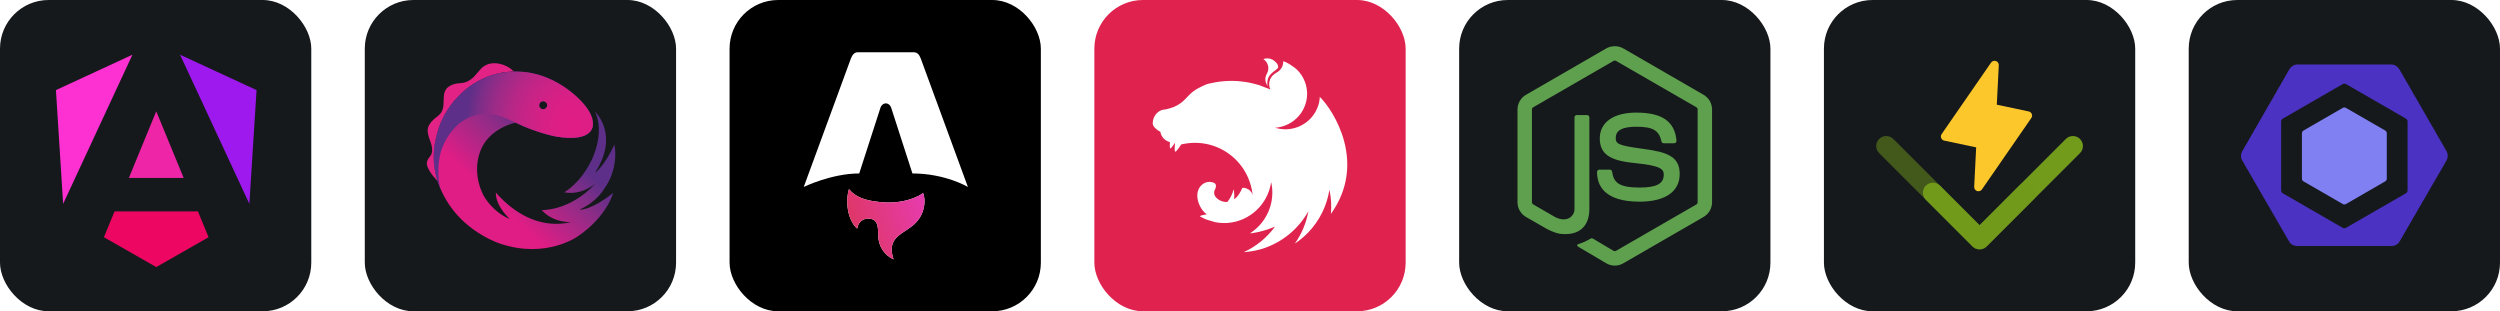
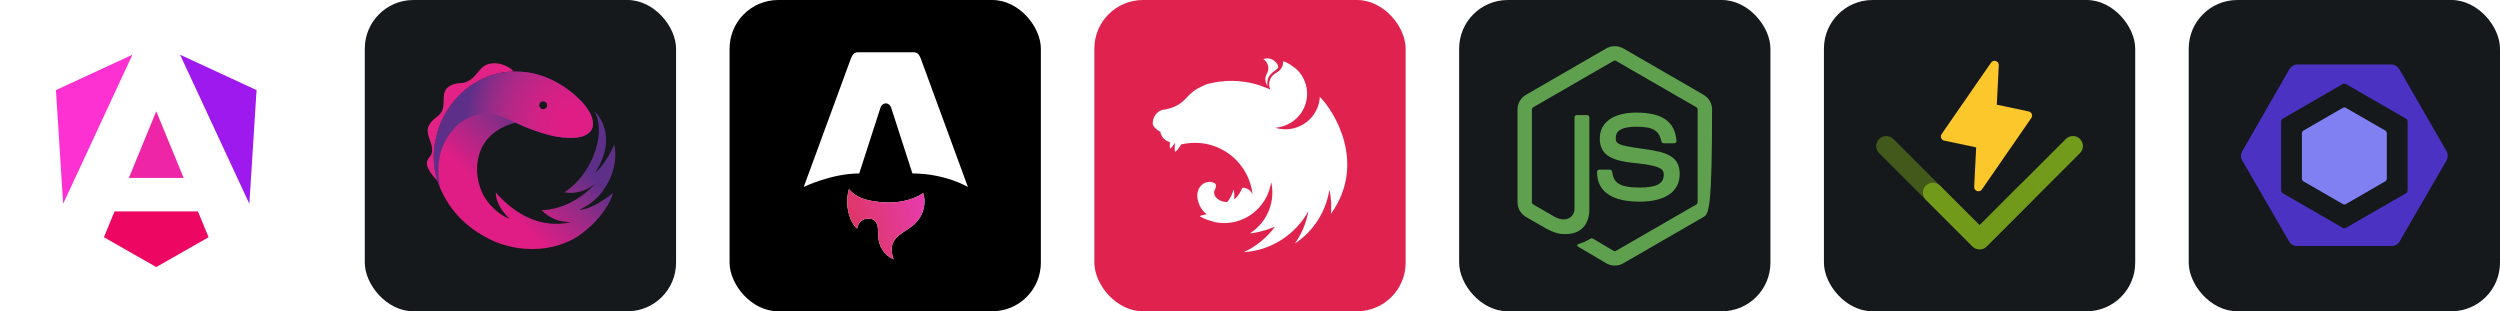
<svg xmlns="http://www.w3.org/2000/svg" width="385.5" height="48" viewBox="0 0 2056 256" fill="none" version="1.1">
  <defs>
    <linearGradient id="icon_1_linearGradient1" x1="69.499" y1="192.625" x2="149.155" y2="108.578" gradientUnits="userSpaceOnUse">
      <stop stop-color="#E01D84" />
      <stop offset="0.401" stop-color="#DF1D85" />
      <stop offset="0.77" stop-color="#932C87" />
      <stop offset="1" stop-color="#5D2F88" />
    </linearGradient>
    <radialGradient id="icon_1_radialGradient1" cx="0" cy="0" r="1" gradientUnits="userSpaceOnUse" gradientTransform="translate(171.215 102.819) rotate(0.184) scale(87.971 98.78)">
      <stop stop-color="#E01D84" />
      <stop offset="0.139" stop-color="#DE1E85" />
      <stop offset="0.285" stop-color="#D62085" />
      <stop offset="0.434" stop-color="#C92386" />
      <stop offset="0.586" stop-color="#B72786" />
      <stop offset="0.739" stop-color="#9D2B87" />
      <stop offset="0.891" stop-color="#7C2E88" />
      <stop offset="1" stop-color="#5D2F88" />
    </radialGradient>
    <linearGradient id="icon_1_linearGradient3" x1="92.698" y1="79.88" x2="125.799" y2="79.88" gradientUnits="userSpaceOnUse">
      <stop stop-color="#E01D84" />
      <stop offset="0.238" stop-color="#DA1E85" />
      <stop offset="0.658" stop-color="#C72085" />
      <stop offset="0.999" stop-color="#B52284" />
    </linearGradient>
    <linearGradient id="icon_2_linearGradient" x1="61" y1="213.286" x2="233.923" y2="154.438" gradientUnits="userSpaceOnUse">
      <stop stop-color="#D83333" />
      <stop offset="1" stop-color="#F041FF" />
    </linearGradient>
  </defs>
  <g transform="translate(0, 0)">
    <svg width="256" height="256" title="AngularJS" viewBox="0 0 256 256" fill="none" id="angularjs">
      <style>
#angularjs {
    rect {fill: #15191C}

    @media (prefers-color-scheme: light) {
        rect {fill: #F4F2ED}
    }
}
</style>
-       <rect width="256" height="256" rx="40" fill="#15191C" />
      <path d="M148.087 45L205.077 167.641L211 74.097L148.087 45Z" fill="#9E19ED" />
      <path d="M162.788 173.871H94.212L85.457 195.086L128.5 219.628L171.543 195.086L162.788 173.871Z" fill="#ED0762" />
      <path d="M105.964 146.355H151.06L128.5 91.536L105.964 146.355Z" fill="#ED25A6" />
      <path d="M108.913 45L46 74.097L51.923 167.641L108.913 45Z" fill="#FD30D1" />
    </svg>
  </g>
  <g transform="translate(300, 0)">
    <svg width="256" height="256" title="RxJS" viewBox="0 0 256 256" fill="none" id="rxjs">
      <style>
#rxjs {
    rect {fill: #15191C}

    @media (prefers-color-scheme: light) {
        rect {fill: #F4F2ED}
    }
}
</style>
      <rect width="256" height="256" rx="40" fill="#15191C" />
      <path d="M59.932 148.921C56.754 139.02 55.837 128.569 57.67 117.812C58.465 113.351 59.687 109.072 61.032 104.733C61.032 104.733 69.466 77.047 98.008 64.395C98.008 64.395 107.848 59.2 122.639 58.834C122.639 58.834 120.622 56.878 119.338 56.022C112.371 51.377 101.981 49.849 95.686 56.389C93.791 58.345 92.202 60.484 90.43 62.44C88.413 64.64 85.968 66.473 83.157 67.512C80.712 68.429 78.267 68.246 75.761 68.674C73.194 69.101 70.566 70.018 68.488 71.668C66.227 73.502 65.31 75.947 65.066 78.758C64.821 80.958 64.882 83.22 64.76 85.42C64.454 91.898 62.377 93.732 57.732 97.338C55.776 98.805 54.126 100.76 52.903 102.838C49.236 109.317 55.103 116.04 55.409 122.579C55.47 123.924 55.348 125.269 54.859 126.552C54.37 127.958 53.392 128.875 52.598 130.036C51.498 131.564 50.764 133.397 51.07 135.292C51.375 137.187 52.353 138.959 53.27 140.609C55.042 143.543 57.243 146.171 59.565 148.677C59.687 148.677 59.81 148.799 59.932 148.921Z" fill="#E32286" />
      <path d="M176.545 172.391C190.602 166.279 196.591 155.705 196.591 155.705C209.732 137.798 205.27 118.912 205.27 118.912C196.897 137.126 189.257 142.137 189.257 142.137C209.854 110.784 189.38 91.837 189.38 91.837C197.753 109.684 186.629 131.442 186.629 131.442C177.278 151.122 164.016 158.15 164.016 158.15C178.806 160.9 189.685 150.938 189.685 150.938C168.477 173.857 145.497 172.757 145.497 172.757C155.154 183.575 169.638 182.658 169.638 182.658C150.692 187.12 132.907 180.825 118.299 168.662C115.549 166.401 112.921 163.956 110.476 161.328C110.476 161.328 108.276 159.006 107.848 158.395L107.787 158.333C107.482 169.64 119.277 180.153 119.277 180.153C104.487 174.041 97.703 160.778 97.703 160.778C97.703 160.778 87.74 143.787 94.952 124.413C102.164 105.039 123.983 100.883 123.983 100.883C142.013 109.622 157.293 112.373 157.293 112.373C189.502 117.751 187.668 101.983 187.668 101.983C187.974 88.415 167.499 73.991 167.499 73.991C131.012 46.916 98.008 64.395 98.008 64.395C69.466 77.047 61.032 104.733 61.032 104.733C59.687 109.072 58.465 113.351 57.67 117.812C54.553 135.964 59.26 153.138 69.466 168.418C85.357 192.132 111.149 200.321 111.149 200.321C149.347 213.278 175.445 194.21 175.445 194.21C199.464 177.708 204.292 158.639 204.292 158.639C184.918 173.796 176.545 172.391 176.545 172.391ZM146.719 83.22C148.553 83.22 150.02 84.686 150.02 86.52C150.02 88.353 148.553 89.82 146.719 89.82C144.886 89.82 143.419 88.353 143.419 86.52C143.419 84.686 144.886 83.22 146.719 83.22Z" fill="url(#icon_1_linearGradient1)" />
      <path d="M187.607 101.922C187.913 88.353 167.438 73.93 167.438 73.93C130.951 46.916 97.947 64.395 97.947 64.395C69.405 77.047 60.971 104.733 60.971 104.733C59.321 109.439 57.854 116.651 57.854 116.651C56.081 125.697 56.876 134.07 56.876 134.07C57.609 142.076 59.382 147.454 59.382 147.454C61.215 153.2 62.071 154.972 62.071 154.972C62.01 154.789 61.704 153.444 61.704 153.444C61.704 153.444 59.137 141.098 61.521 129.241C61.521 129.241 63.599 116.896 72.033 107.361C72.033 107.361 85.724 87.865 111.21 95.504C111.21 95.504 116.71 97.46 118.605 98.438C120.5 99.355 123.8 100.76 123.8 100.76C141.83 109.5 157.109 112.251 157.109 112.251C189.441 117.69 187.607 101.922 187.607 101.922ZM146.719 89.881C144.886 89.881 143.419 88.415 143.419 86.581C143.419 84.748 144.886 83.281 146.719 83.281C148.553 83.281 150.02 84.748 150.02 86.581C150.02 88.415 148.553 89.881 146.719 89.881Z" fill="url(#icon_1_radialGradient1)" />
      <path d="M125.817 77.352L104.976 70.874C104.853 70.874 104.242 70.568 103.142 70.874C103.142 70.874 90.858 73.991 92.997 80.714C92.997 80.714 94.28 84.931 97.764 89.026L120.683 87.926L125.817 77.352Z" fill="url(#linearGradient2)" />
    </svg>
  </g>
  <g transform="translate(600, 0)">
    <svg width="256" height="256" title="Astro" viewBox="0 0 256 256" fill="none">
      <rect width="256" height="256" rx="40" fill="black" />
      <path d="M104.907 188.04C97.214 181.008 94.969 166.232 98.174 155.528C103.731 162.277 111.431 164.415 119.407 165.621C131.72 167.484 143.813 166.787 155.251 161.159C156.56 160.515 157.769 159.658 159.199 158.79C160.272 161.904 160.551 165.048 160.177 168.247C159.265 176.039 155.387 182.058 149.22 186.621C146.753 188.446 144.144 190.077 141.597 191.798C133.771 197.087 131.654 203.289 134.595 212.309C134.665 212.53 134.727 212.75 134.885 213.286C130.89 211.497 127.971 208.894 125.748 205.471C123.399 201.858 122.282 197.862 122.223 193.538C122.193 191.433 122.193 189.31 121.91 187.235C121.219 182.177 118.845 179.913 114.372 179.782C109.781 179.648 106.15 182.486 105.187 186.956C105.113 187.299 105.007 187.638 104.9 188.036L104.907 188.04Z" fill="white" />
      <path d="M104.907 188.04C97.214 181.008 94.969 166.232 98.174 155.528C103.731 162.277 111.431 164.415 119.407 165.621C131.72 167.484 143.813 166.787 155.251 161.159C156.56 160.515 157.769 159.658 159.199 158.79C160.272 161.904 160.551 165.048 160.177 168.247C159.265 176.039 155.387 182.058 149.22 186.621C146.753 188.446 144.144 190.077 141.597 191.798C133.771 197.087 131.654 203.289 134.595 212.309C134.665 212.53 134.727 212.75 134.885 213.286C130.89 211.497 127.971 208.894 125.748 205.471C123.399 201.858 122.282 197.862 122.223 193.538C122.193 191.433 122.193 189.31 121.91 187.235C121.219 182.177 118.845 179.913 114.372 179.782C109.781 179.648 106.15 182.486 105.187 186.956C105.113 187.299 105.007 187.638 104.9 188.036L104.907 188.04Z" fill="url(#icon_2_linearGradient)" />
      <path d="M61 153.744C61 153.744 83.78 142.647 106.624 142.647L123.847 89.344C124.492 86.766 126.374 85.014 128.5 85.014C130.626 85.014 132.508 86.766 133.153 89.344L150.377 142.647C177.431 142.647 196 153.744 196 153.744C196 153.744 157.306 48.335 157.231 48.124C156.12 45.007 154.245 43 151.718 43H105.286C102.759 43 100.959 45.007 99.773 48.124C99.69 48.331 61 153.744 61 153.744Z" fill="white" />
    </svg>
  </g>
  <g transform="translate(900, 0)">
    <svg width="256" height="256" title="NestJS" viewBox="0 0 256 256" fill="none">
      <rect width="256" height="256" rx="40" fill="#E0234E" />
      <path d="M142.206 48C141.053 48 139.98 48.247 138.986 48.58C141.093 49.98 142.253 51.847 142.826 53.953C142.873 54.24 142.953 54.447 142.993 54.733C143.042 54.979 143.071 55.229 143.08 55.48C143.24 59.113 142.126 59.573 141.346 61.72C140.146 64.487 140.48 67.46 141.92 69.853C142.051 70.174 142.217 70.48 142.413 70.766C140.846 60.313 149.566 58.747 151.173 55.48C151.299 52.627 148.946 50.727 147.086 49.407C145.625 48.488 143.932 48.003 142.206 48.007V48ZM155.346 50.353C155.186 51.307 155.306 51.06 155.266 51.553C155.226 51.887 155.226 52.3 155.186 52.627C155.099 52.96 155.019 53.293 154.893 53.62C154.813 53.953 154.693 54.287 154.559 54.613L154.113 55.56C153.979 55.727 153.906 55.893 153.779 56.06L153.533 56.427C153.336 56.709 153.129 56.985 152.913 57.253C152.666 57.507 152.459 57.793 152.166 58V58.04C151.919 58.247 151.673 58.493 151.379 58.707C150.513 59.367 149.526 59.86 148.613 60.48C148.326 60.68 148.033 60.853 147.786 61.1C147.506 61.297 147.243 61.518 147 61.76C146.713 62.007 146.506 62.253 146.26 62.547C146.053 62.793 145.806 63.08 145.64 63.373C145.432 63.652 145.238 63.942 145.06 64.24C144.893 64.573 144.773 64.86 144.606 65.186C144.48 65.52 144.36 65.806 144.273 66.14C144.164 66.48 144.068 66.825 143.986 67.173C143.946 67.34 143.946 67.546 143.906 67.707C143.86 67.873 143.86 68.04 143.82 68.207C143.82 68.54 143.78 68.906 143.78 69.24C143.78 69.487 143.78 69.733 143.82 69.98C143.82 70.313 143.86 70.647 143.946 71.013C143.986 71.347 144.066 71.68 144.146 72.013C144.28 72.34 144.36 72.666 144.48 73C144.566 73.2 144.686 73.413 144.773 73.58L135.266 69.9C133.66 69.447 132.086 69.033 130.473 68.66L127.873 68.04C125.393 67.546 122.873 67.173 120.353 66.927C120.266 66.927 120.226 66.886 120.146 66.886C115.888 66.46 111.601 66.404 107.333 66.72C104.813 66.886 102.293 67.213 99.773 67.626C97.9 67.949 96.039 68.336 94.193 68.787L92.333 69.28C91.72 69.526 91.133 69.813 90.56 70.067L89.193 70.686C89.113 70.727 89.033 70.727 88.993 70.766C88.573 70.973 88.207 71.14 87.833 71.347C87.296 71.583 86.772 71.846 86.26 72.133C85.973 72.253 85.687 72.42 85.433 72.546C85.315 72.62 85.192 72.687 85.067 72.746C84.693 72.96 84.32 73.166 83.987 73.373C83.646 73.561 83.317 73.768 83 73.993C82.707 74.193 82.42 74.36 82.173 74.567C82.133 74.613 82.087 74.613 82.047 74.653C81.8 74.82 81.513 75.026 81.26 75.233L81.18 75.313L80.56 75.806C80.48 75.853 80.393 75.933 80.313 75.973C80.107 76.14 79.9 76.347 79.693 76.507C79.653 76.593 79.567 76.64 79.527 76.673C79.28 76.927 79.033 77.133 78.787 77.38C78.74 77.38 78.74 77.42 78.7 77.46C78.443 77.684 78.196 77.92 77.96 78.166C77.913 78.206 77.913 78.246 77.873 78.246C77.656 78.459 77.45 78.681 77.253 78.913C77.173 78.993 77.053 79.073 76.967 79.153C76.745 79.415 76.509 79.664 76.26 79.9C76.22 79.98 76.14 80.026 76.1 80.1C75.767 80.433 75.48 80.766 75.147 81.1L75.027 81.22C74.36 81.926 73.66 82.626 72.913 83.246C72.173 83.913 71.387 84.526 70.6 85.066C69.021 86.195 67.316 87.136 65.52 87.873C64.653 88.246 63.74 88.58 62.834 88.866C61.1 89.24 59.32 89.94 57.794 90.066C57.46 90.066 57.093 90.146 56.76 90.186L55.727 90.433L54.733 90.806C54.4 90.933 54.074 91.1 53.747 91.26C53.453 91.466 53.127 91.633 52.834 91.84C52.539 92.053 52.263 92.289 52.007 92.546C51.72 92.746 51.427 93.04 51.18 93.286C50.934 93.573 50.687 93.82 50.48 94.113C50.274 94.446 50.027 94.733 49.86 95.066C49.643 95.367 49.449 95.683 49.28 96.013C49.114 96.386 48.947 96.72 48.827 97.086C48.7 97.42 48.58 97.793 48.454 98.16C48.374 98.493 48.287 98.826 48.254 99.16C48.254 99.193 48.207 99.24 48.207 99.28C48.127 99.653 48.127 100.146 48.08 100.393C48.04 100.686 48 100.926 48 101.22C47.993 101.939 48.162 102.648 48.494 103.286V103.326C48.62 103.573 48.787 103.826 48.954 104.073C49.114 104.32 49.287 104.566 49.487 104.813C49.694 105.02 49.94 105.273 50.194 105.48C50.434 105.721 50.695 105.942 50.974 106.14C51.967 107.006 52.214 107.293 53.493 107.953C53.7 108.08 53.907 108.16 54.16 108.286C54.2 108.286 54.24 108.326 54.28 108.326C54.28 108.413 54.28 108.453 54.32 108.533C54.417 109.214 54.596 109.881 54.853 110.52C54.987 110.766 55.067 111.013 55.187 111.26C55.233 111.346 55.273 111.426 55.32 111.466C55.48 111.8 55.647 112.086 55.807 112.38L56.427 113.246C56.633 113.493 56.887 113.78 57.133 114.033C57.38 114.28 57.627 114.486 57.92 114.733C57.92 114.733 57.96 114.773 58 114.773C58.247 114.98 58.493 115.186 58.747 115.353C59.034 115.555 59.337 115.733 59.654 115.886C59.94 116.053 60.273 116.219 60.6 116.346C60.867 116.466 61.143 116.562 61.427 116.633C61.474 116.673 61.514 116.673 61.593 116.713C61.76 116.759 61.967 116.799 62.127 116.839C62.007 119.073 61.967 121.173 62.3 121.919C62.667 122.746 64.487 120.226 66.3 117.333C66.06 120.186 65.894 123.533 66.3 124.526C66.76 125.559 69.233 122.333 71.387 118.779C100.687 112.006 127.42 132.246 130.226 160.846C129.693 156.379 124.193 153.906 121.673 154.526C120.433 157.579 118.326 161.506 114.94 163.946C115.226 161.212 115.106 158.413 114.526 155.679C113.601 159.484 111.851 163.039 109.4 166.092C105.48 166.379 101.553 164.479 99.487 161.626C99.32 161.506 99.28 161.259 99.153 161.092C99.033 160.806 98.906 160.512 98.82 160.226C98.7 159.949 98.617 159.658 98.573 159.359C98.533 159.066 98.533 158.779 98.533 158.446V157.826C98.582 157.533 98.652 157.243 98.74 156.959C98.826 156.673 98.906 156.386 99.033 156.093C99.193 155.806 99.32 155.513 99.526 155.226C100.227 153.239 100.227 151.626 98.947 150.679C98.698 150.517 98.435 150.379 98.16 150.266C98 150.226 97.793 150.146 97.626 150.099L97.293 149.979C97.01 149.888 96.72 149.819 96.427 149.773C96.145 149.69 95.853 149.648 95.56 149.646C95.26 149.599 94.957 149.572 94.653 149.566C94.447 149.566 94.24 149.606 94.033 149.606C93.724 149.604 93.417 149.647 93.12 149.733C92.833 149.773 92.547 149.813 92.253 149.893C91.958 149.972 91.669 150.07 91.387 150.186C91.1 150.306 90.853 150.433 90.56 150.559C90.313 150.679 90.067 150.846 89.773 150.973C80.147 157.253 85.893 171.959 92.46 176.219C89.98 176.672 87.46 177.206 86.76 177.746L86.673 177.826C88.453 178.899 90.313 179.812 92.253 180.599C94.9 181.466 97.707 182.246 98.947 182.579V182.619C102.37 183.322 105.871 183.573 109.36 183.366C127.666 182.086 142.666 168.159 145.393 149.813L145.64 150.886C145.766 151.633 145.926 152.419 146.013 153.199V153.239C146.093 153.613 146.133 153.986 146.18 154.319V154.479C146.22 154.853 146.26 155.226 146.26 155.559C146.3 156.013 146.34 156.466 146.34 156.919V157.586C146.34 157.786 146.386 158.033 146.386 158.239C146.386 158.493 146.34 158.739 146.34 158.986V159.566C146.34 159.852 146.3 160.099 146.3 160.392C146.3 160.559 146.3 160.726 146.26 160.926C146.26 161.219 146.22 161.506 146.22 161.839C146.18 161.959 146.18 162.086 146.18 162.206L146.046 163.159C146.046 163.286 146.046 163.406 146.013 163.532C145.966 163.946 145.886 164.319 145.846 164.732V164.812L145.6 165.972V166.092L145.353 167.206C145.353 167.252 145.306 167.339 145.306 167.372C145.23 167.751 145.135 168.124 145.02 168.492V168.612C144.893 169.026 144.773 169.399 144.686 169.772C144.646 169.812 144.646 169.852 144.646 169.852L144.273 171.092C144.113 171.506 143.986 171.879 143.82 172.292C143.653 172.706 143.533 173.119 143.366 173.492C143.2 173.906 143.033 174.272 142.873 174.692H142.826C142.666 175.059 142.493 175.472 142.293 175.846C142.258 175.944 142.216 176.04 142.166 176.132C142.126 176.172 142.126 176.219 142.086 176.259C139.353 181.73 135.376 186.484 130.473 190.139C130.14 190.346 129.813 190.599 129.48 190.846C129.4 190.926 129.28 190.966 129.193 191.046C128.897 191.264 128.595 191.473 128.286 191.672L128.406 191.919H128.453L130.186 191.672H130.226C131.3 191.506 132.373 191.299 133.446 191.092C133.74 191.052 134.066 190.966 134.36 190.886L134.94 190.759C135.226 190.719 135.513 190.639 135.806 190.599C136.053 190.512 136.3 190.466 136.546 190.392C140.68 189.392 144.686 188.032 148.533 186.426C141.892 195.471 133.06 202.679 122.866 207.372C127.626 207.039 132.373 206.259 136.96 204.932C153.561 200.051 167.582 188.848 176.006 173.732C174.305 183.301 170.51 192.375 164.893 200.306C168.897 197.664 172.598 194.588 175.926 191.132C185.175 181.476 191.247 169.221 193.326 156.013C194.726 162.546 195.139 169.279 194.526 175.926C224.352 134.319 196.999 91.18 185.553 79.82C185.513 79.733 185.473 79.693 185.473 79.613C185.433 79.653 185.433 79.653 185.433 79.693C185.433 79.653 185.433 79.653 185.386 79.613C185.386 80.106 185.346 80.6 185.306 81.1C185.191 82.025 185.054 82.948 184.893 83.866C184.693 84.773 184.439 85.686 184.193 86.6C183.899 87.466 183.573 88.373 183.193 89.24C182.815 90.096 182.403 90.936 181.959 91.76C181.037 93.379 179.973 94.914 178.779 96.346C178.159 97.086 177.499 97.746 176.833 98.413C176.443 98.769 176.043 99.114 175.633 99.446L174.686 100.273C173.948 100.855 173.176 101.392 172.373 101.88C171.583 102.388 170.769 102.858 169.933 103.286C169.066 103.7 168.199 104.073 167.333 104.446C165.568 105.118 163.741 105.616 161.879 105.933C160.926 106.1 159.979 106.18 159.066 106.266C158.407 106.313 157.747 106.34 157.086 106.346C156.146 106.333 155.208 106.278 154.273 106.18C153.329 106.105 152.391 105.967 151.466 105.766C150.529 105.596 149.605 105.362 148.7 105.066H148.653C149.566 104.98 150.473 104.9 151.386 104.733C153.247 104.41 155.073 103.913 156.839 103.246C157.746 102.913 158.613 102.5 159.439 102.086C160.306 101.673 161.093 101.22 161.919 100.726C162.706 100.193 163.486 99.653 164.233 99.073C164.979 98.493 165.679 97.873 166.339 97.213C167.039 96.593 167.659 95.893 168.279 95.186C168.899 94.446 169.479 93.7 170.013 92.96C170.099 92.833 170.186 92.666 170.266 92.546C170.679 91.88 171.093 91.22 171.466 90.56C172.377 88.915 173.123 87.184 173.693 85.393C173.986 84.526 174.193 83.62 174.399 82.706C174.566 81.76 174.733 80.853 174.813 79.94C174.893 78.993 174.979 78.04 174.979 77.133C174.979 76.466 174.933 75.806 174.893 75.147C174.81 74.221 174.699 73.298 174.559 72.38C174.399 71.448 174.194 70.525 173.946 69.613C173.653 68.746 173.366 67.833 173.033 66.966C172.699 66.1 172.293 65.233 171.879 64.406C171.419 63.58 170.966 62.753 170.473 61.967C169.945 61.194 169.394 60.438 168.819 59.7C168.199 58.993 167.579 58.287 166.919 57.587C166.572 57.232 166.214 56.887 165.846 56.553C163.979 55.107 162.046 53.747 160.099 52.507C159.832 52.352 159.556 52.214 159.273 52.093C158.047 51.343 156.727 50.753 155.346 50.353Z" fill="white" />
    </svg>
  </g>
  <g transform="translate(1200, 0)">
    <svg width="256" height="256" title="Node.js" viewBox="0 0 256 256" fill="none" id="nodejs">
      <style>
#nodejs {
    rect {fill: #15191C}

    @media (prefers-color-scheme: light) {
        rect {fill: #F4F2ED}
    }
}
</style>
      <rect width="256" height="256" rx="40" fill="#15191C" />
-       <path d="M127.989 218.428C125.576 218.428 123.17 217.796 121.057 216.571L98.985 203.512C95.692 201.671 97.301 201.016 98.384 200.633C102.782 199.107 103.669 198.754 108.367 196.092C108.856 195.814 109.503 195.919 110.006 196.22L126.966 206.286C127.583 206.625 128.447 206.625 129.011 206.286L195.13 168.126C195.746 167.773 196.137 167.066 196.137 166.337V90.032C196.137 89.288 195.739 88.589 195.107 88.213L129.019 50.083C128.41 49.73 127.598 49.73 126.981 50.083L60.908 88.22C60.269 88.589 59.863 89.31 59.863 90.032V166.337C59.863 167.066 60.269 167.758 60.908 168.104L79.018 178.569C88.844 183.485 94.866 177.696 94.866 171.878V96.543C94.866 95.475 95.723 94.641 96.79 94.641H105.172C106.217 94.641 107.089 95.483 107.089 96.543V171.878C107.089 184.996 99.948 192.514 87.513 192.514C83.694 192.514 80.68 192.514 72.282 188.372L54.931 178.396C50.646 175.922 48 171.291 48 166.337V90.032C48 85.078 50.654 80.447 54.931 77.981L121.05 39.776C125.237 37.408 130.793 37.408 134.943 39.776L201.054 77.981C205.339 80.454 208 85.078 208 90.032V166.337C208 171.291 205.339 175.907 201.054 178.396L134.943 216.571C132.838 217.796 130.44 218.428 127.989 218.428ZM181.372 143.198C181.372 128.914 171.719 125.11 151.399 122.426C130.868 119.712 128.778 118.306 128.778 113.503C128.778 109.533 130.545 104.233 145.753 104.233C159.338 104.233 164.344 107.158 166.404 116.314C166.585 117.179 167.374 117.81 168.261 117.81H176.839C177.373 117.81 177.876 117.577 178.237 117.201C178.598 116.795 178.794 116.277 178.741 115.728C177.41 99.956 166.931 92.603 145.753 92.603C126.899 92.603 115.652 100.557 115.652 113.901C115.652 128.373 126.839 132.372 144.934 134.161C166.585 136.281 168.261 139.446 168.261 143.701C168.261 151.091 162.33 154.241 148.399 154.241C130.906 154.241 127.057 149.851 125.763 141.145C125.613 140.213 124.816 139.529 123.861 139.529H115.314C114.254 139.529 113.404 140.371 113.404 141.431C113.404 152.572 119.464 165.849 148.399 165.849C169.359 165.856 181.372 157.609 181.372 143.198Z" fill="#5FA04E" />
+       <path d="M127.989 218.428C125.576 218.428 123.17 217.796 121.057 216.571L98.985 203.512C95.692 201.671 97.301 201.016 98.384 200.633C102.782 199.107 103.669 198.754 108.367 196.092C108.856 195.814 109.503 195.919 110.006 196.22L126.966 206.286C127.583 206.625 128.447 206.625 129.011 206.286L195.13 168.126C195.746 167.773 196.137 167.066 196.137 166.337V90.032C196.137 89.288 195.739 88.589 195.107 88.213L129.019 50.083C128.41 49.73 127.598 49.73 126.981 50.083L60.908 88.22C60.269 88.589 59.863 89.31 59.863 90.032V166.337C59.863 167.066 60.269 167.758 60.908 168.104L79.018 178.569C88.844 183.485 94.866 177.696 94.866 171.878V96.543C94.866 95.475 95.723 94.641 96.79 94.641H105.172C106.217 94.641 107.089 95.483 107.089 96.543V171.878C107.089 184.996 99.948 192.514 87.513 192.514C83.694 192.514 80.68 192.514 72.282 188.372L54.931 178.396C50.646 175.922 48 171.291 48 166.337V90.032C48 85.078 50.654 80.447 54.931 77.981L121.05 39.776C125.237 37.408 130.793 37.408 134.943 39.776L201.054 77.981C205.339 80.454 208 85.078 208 90.032C208 171.291 205.339 175.907 201.054 178.396L134.943 216.571C132.838 217.796 130.44 218.428 127.989 218.428ZM181.372 143.198C181.372 128.914 171.719 125.11 151.399 122.426C130.868 119.712 128.778 118.306 128.778 113.503C128.778 109.533 130.545 104.233 145.753 104.233C159.338 104.233 164.344 107.158 166.404 116.314C166.585 117.179 167.374 117.81 168.261 117.81H176.839C177.373 117.81 177.876 117.577 178.237 117.201C178.598 116.795 178.794 116.277 178.741 115.728C177.41 99.956 166.931 92.603 145.753 92.603C126.899 92.603 115.652 100.557 115.652 113.901C115.652 128.373 126.839 132.372 144.934 134.161C166.585 136.281 168.261 139.446 168.261 143.701C168.261 151.091 162.33 154.241 148.399 154.241C130.906 154.241 127.057 149.851 125.763 141.145C125.613 140.213 124.816 139.529 123.861 139.529H115.314C114.254 139.529 113.404 140.371 113.404 141.431C113.404 152.572 119.464 165.849 148.399 165.849C169.359 165.856 181.372 157.609 181.372 143.198Z" fill="#5FA04E" />
    </svg>
  </g>
  <g transform="translate(1500, 0)">
    <svg width="256" height="256" title="Vitest" viewBox="0 0 256 256" fill="none" id="vitest">
      <style>
#vitest {
    rect {fill: #15191C}

    @media (prefers-color-scheme: light) {
        rect {fill: #F4F2ED}
    }
}
</style>
      <rect width="256" height="256" rx="40" fill="#15191C" />
      <path d="M170.576 97.021L129.935 155.783C129.504 156.406 128.881 156.872 128.16 157.112C127.44 157.352 126.66 157.349 125.941 157.109C125.222 156.867 124.601 156.398 124.174 155.774C123.747 155.148 123.537 154.402 123.575 153.647L125.201 121.205L98.943 115.636C98.381 115.517 97.859 115.262 97.42 114.894C96.982 114.525 96.642 114.055 96.43 113.524C96.218 112.994 96.141 112.419 96.206 111.851C96.27 111.284 96.474 110.74 96.8 110.269L137.442 51.508C137.872 50.884 138.496 50.418 139.216 50.178C139.937 49.939 140.717 49.941 141.436 50.182C142.156 50.424 142.776 50.892 143.203 51.517C143.63 52.142 143.841 52.889 143.802 53.644L142.176 86.087L168.434 91.655C168.995 91.774 169.518 92.029 169.957 92.397C170.395 92.766 170.735 93.236 170.946 93.766C171.159 94.297 171.235 94.872 171.171 95.439C171.107 96.007 170.903 96.55 170.576 97.021Z" fill="#FCC72B" />
      <path d="M128.016 205.083C126.935 205.084 125.865 204.873 124.866 204.459C123.868 204.045 122.96 203.438 122.197 202.673L83.796 164.275C82.26 162.731 81.398 160.64 81.401 158.462C81.404 156.283 82.271 154.194 83.811 152.654C85.352 151.113 87.44 150.246 89.619 150.243C91.797 150.241 93.888 151.101 95.433 152.637L128.016 185.217L199 114.237C200.547 112.715 202.633 111.865 204.804 111.874C206.975 111.883 209.055 112.749 210.589 114.284C212.124 115.819 212.991 117.899 213 120.069C213.008 122.24 212.159 124.327 210.636 125.874L133.834 202.673C133.071 203.439 132.164 204.045 131.166 204.459C130.167 204.873 129.097 205.084 128.016 205.083Z" fill="#729B1B" />
      <path d="M127.983 205.083C129.064 205.084 130.135 204.873 131.133 204.459C132.132 204.045 133.039 203.438 133.802 202.673L172.204 164.275C173.74 162.731 174.601 160.64 174.598 158.462C174.596 156.283 173.729 154.194 172.188 152.654C170.647 151.113 168.559 150.246 166.38 150.243C164.202 150.241 162.111 151.101 160.566 152.637L127.983 185.217L57 114.237C55.453 112.715 53.366 111.865 51.195 111.874C49.025 111.883 46.945 112.749 45.41 114.284C43.875 115.819 43.009 117.899 43 120.069C42.991 122.24 43.84 124.327 45.363 125.874L122.165 202.673C122.929 203.439 123.836 204.045 124.834 204.459C125.832 204.873 126.903 205.084 127.983 205.083Z" fill="#729B1B" fill-opacity="0.5" />
    </svg>
  </g>
  <g transform="translate(1800, 0)">
    <svg width="256" height="256" title="ESLint" viewBox="0 0 256 256" fill="none" id="eslint">
      <style>
#eslint {
    rect {fill: #15191C}

    @media (prefers-color-scheme: light) {
        rect {fill: #F4F2ED}
    }
}
</style>
      <rect width="256" height="256" rx="40" fill="#15191C" />
      <path d="M161.593 107.353L129.306 88.712C128.909 88.482 128.458 88.361 128 88.361C127.541 88.361 127.09 88.482 126.693 88.712L94.406 107.353C94.009 107.582 93.679 107.911 93.449 108.308C93.219 108.705 93.098 109.155 93.098 109.613V146.895C93.098 147.827 93.597 148.69 94.406 149.158L126.693 167.799C127.501 168.266 128.495 168.266 129.306 167.799L161.593 149.158C162.402 148.692 162.899 147.83 162.899 146.895V109.613C162.899 108.679 162.402 107.819 161.593 107.35V107.353Z" fill="#8080F2" />
      <path d="M44.049 124.333L82.629 57.217C84.03 54.789 86.62 53 89.421 53H166.578C169.382 53 171.969 54.789 173.373 57.217L211.95 124.186C212.638 125.392 213 126.755 213 128.143C213 129.531 212.638 130.895 211.95 132.101L173.373 198.668C171.969 201.093 169.382 202.334 166.578 202.334H89.421C86.62 202.334 84.03 201.132 82.629 198.704L44.052 132.029C43.363 130.863 43 129.534 43 128.18C43 126.825 43.363 125.496 44.052 124.33L44.049 124.333ZM75.994 156.605C75.994 157.593 76.589 158.505 77.443 158.999L126.585 187.349C127.44 187.844 128.511 187.844 129.365 187.349L178.543 158.999C179.398 158.505 179.995 157.593 179.995 156.605V99.901C179.995 98.915 179.405 98.001 178.553 97.507L129.409 69.162C128.986 68.919 128.508 68.791 128.02 68.791C127.533 68.791 127.054 68.919 126.631 69.162L77.449 97.509C76.594 98.004 75.991 98.918 75.991 99.904V156.607L75.994 156.605Z" fill="#4B32C3" />
    </svg>
  </g>
</svg>